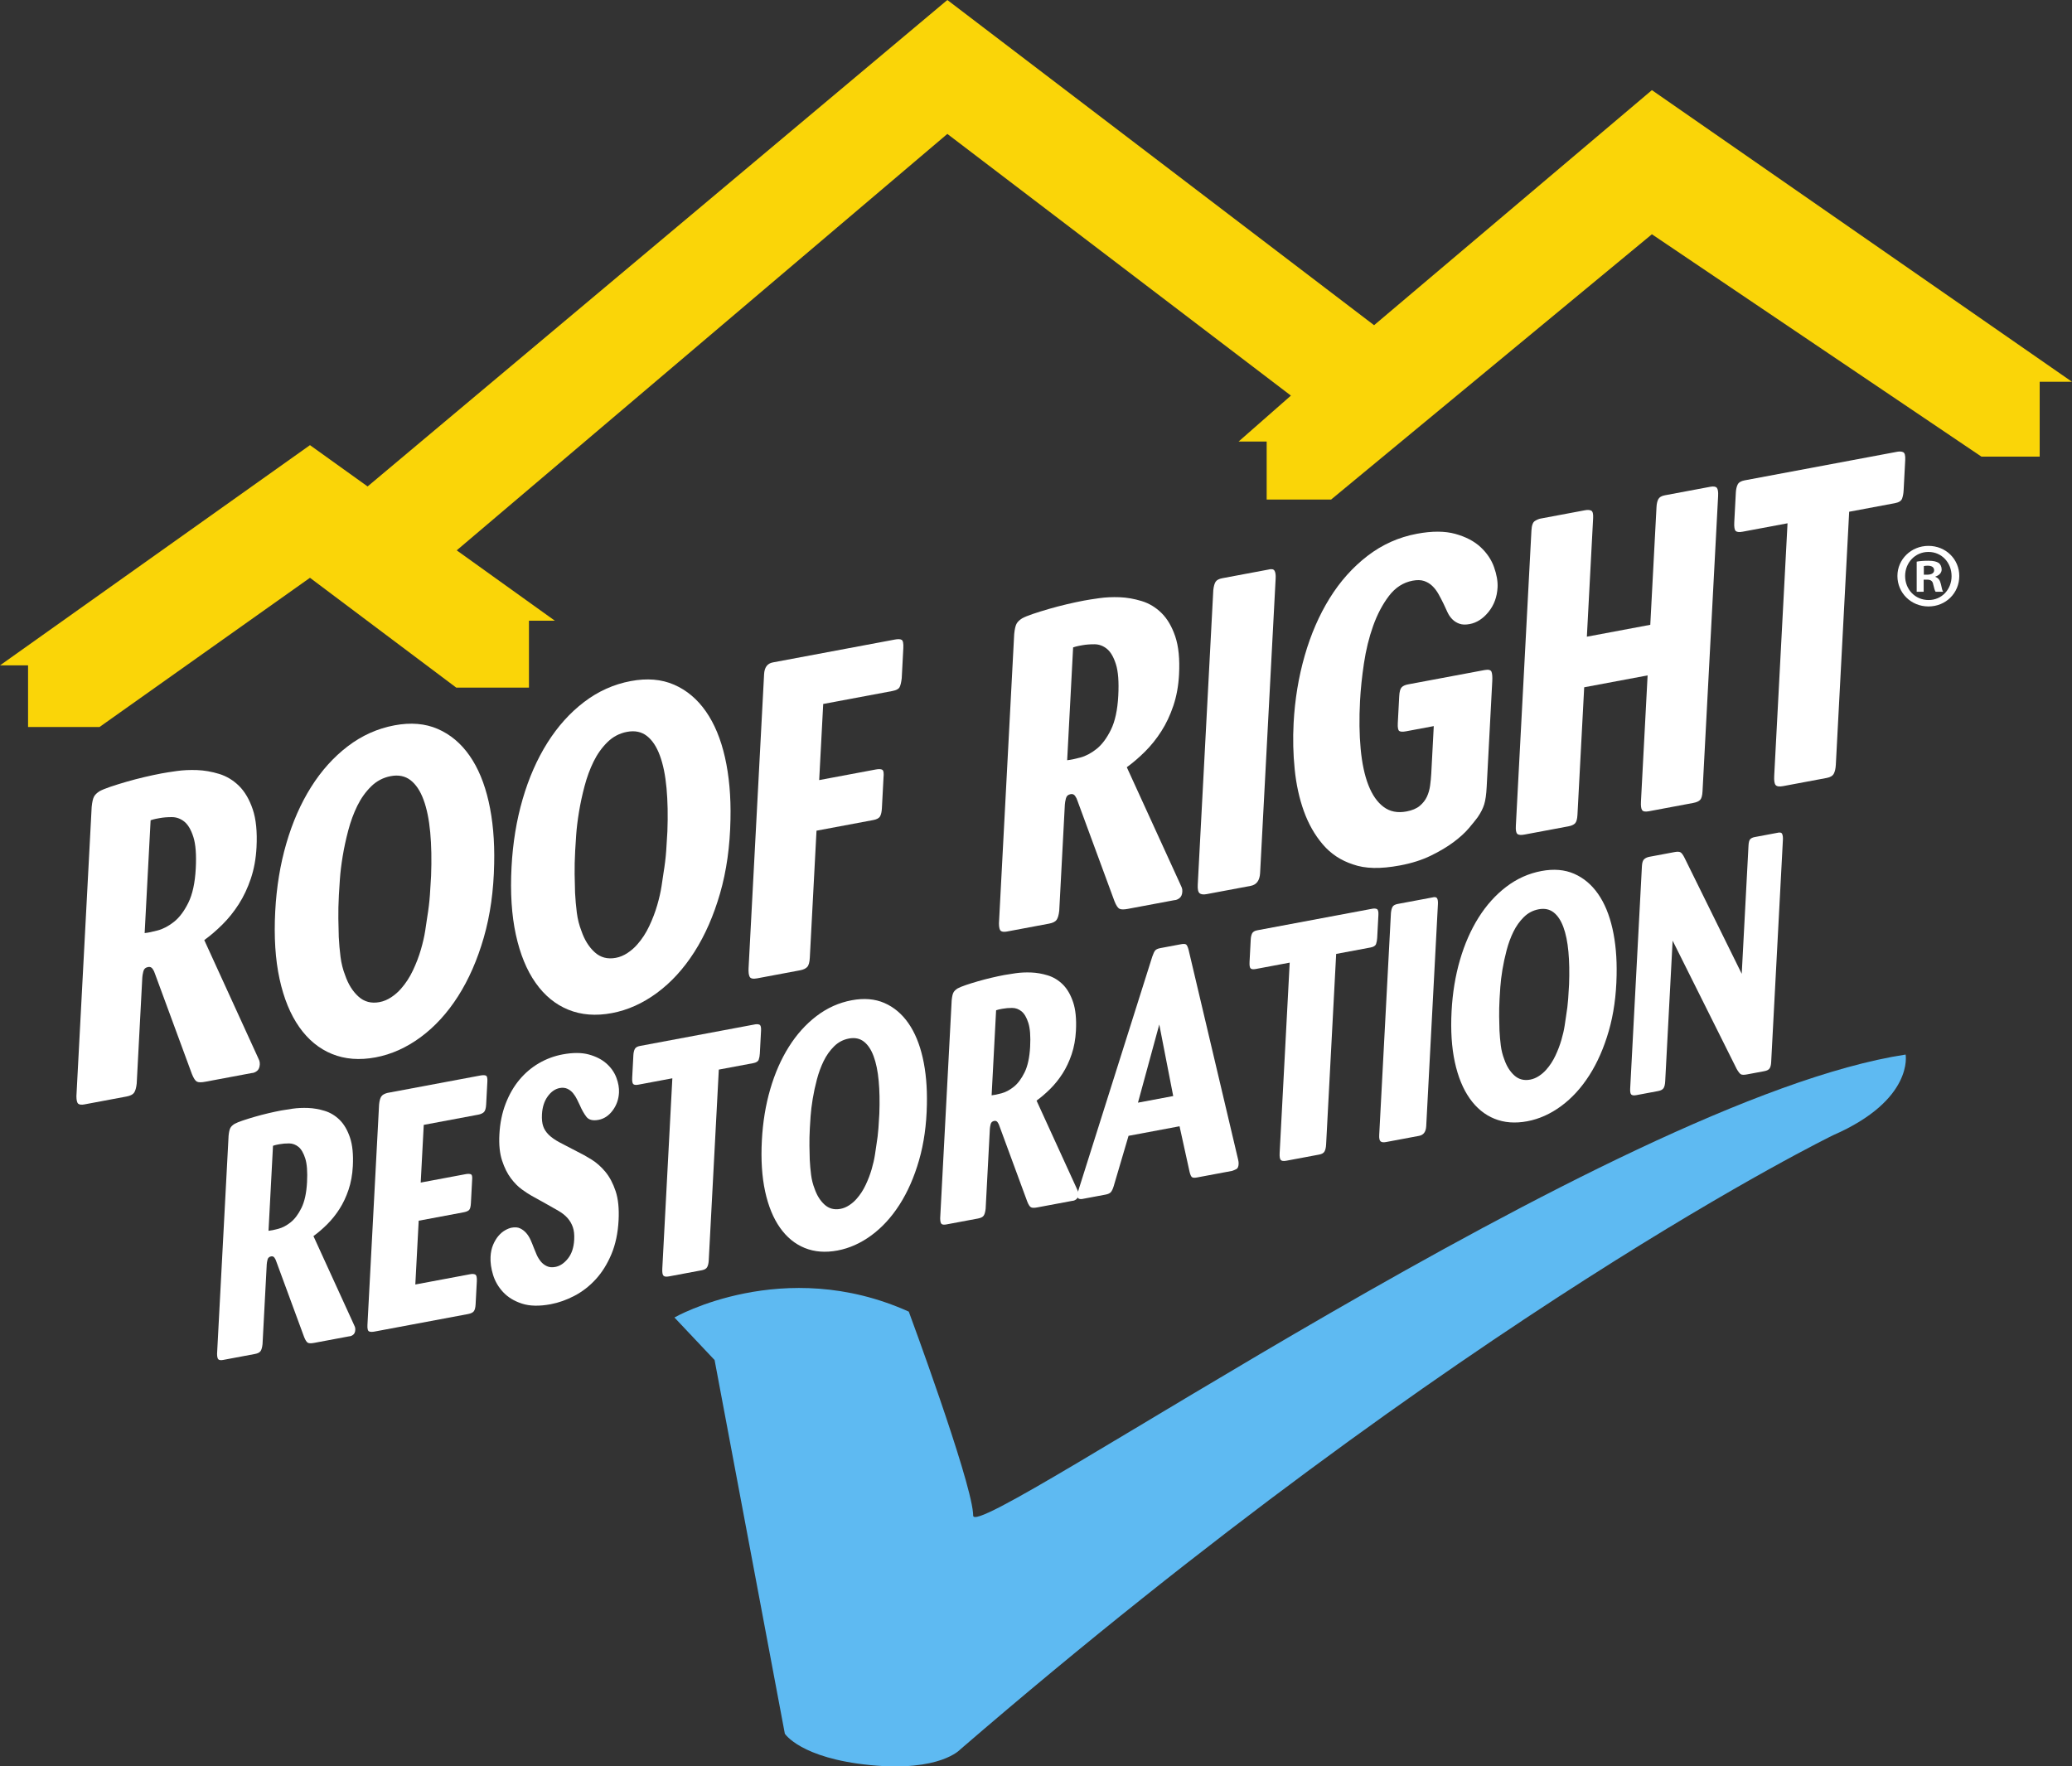
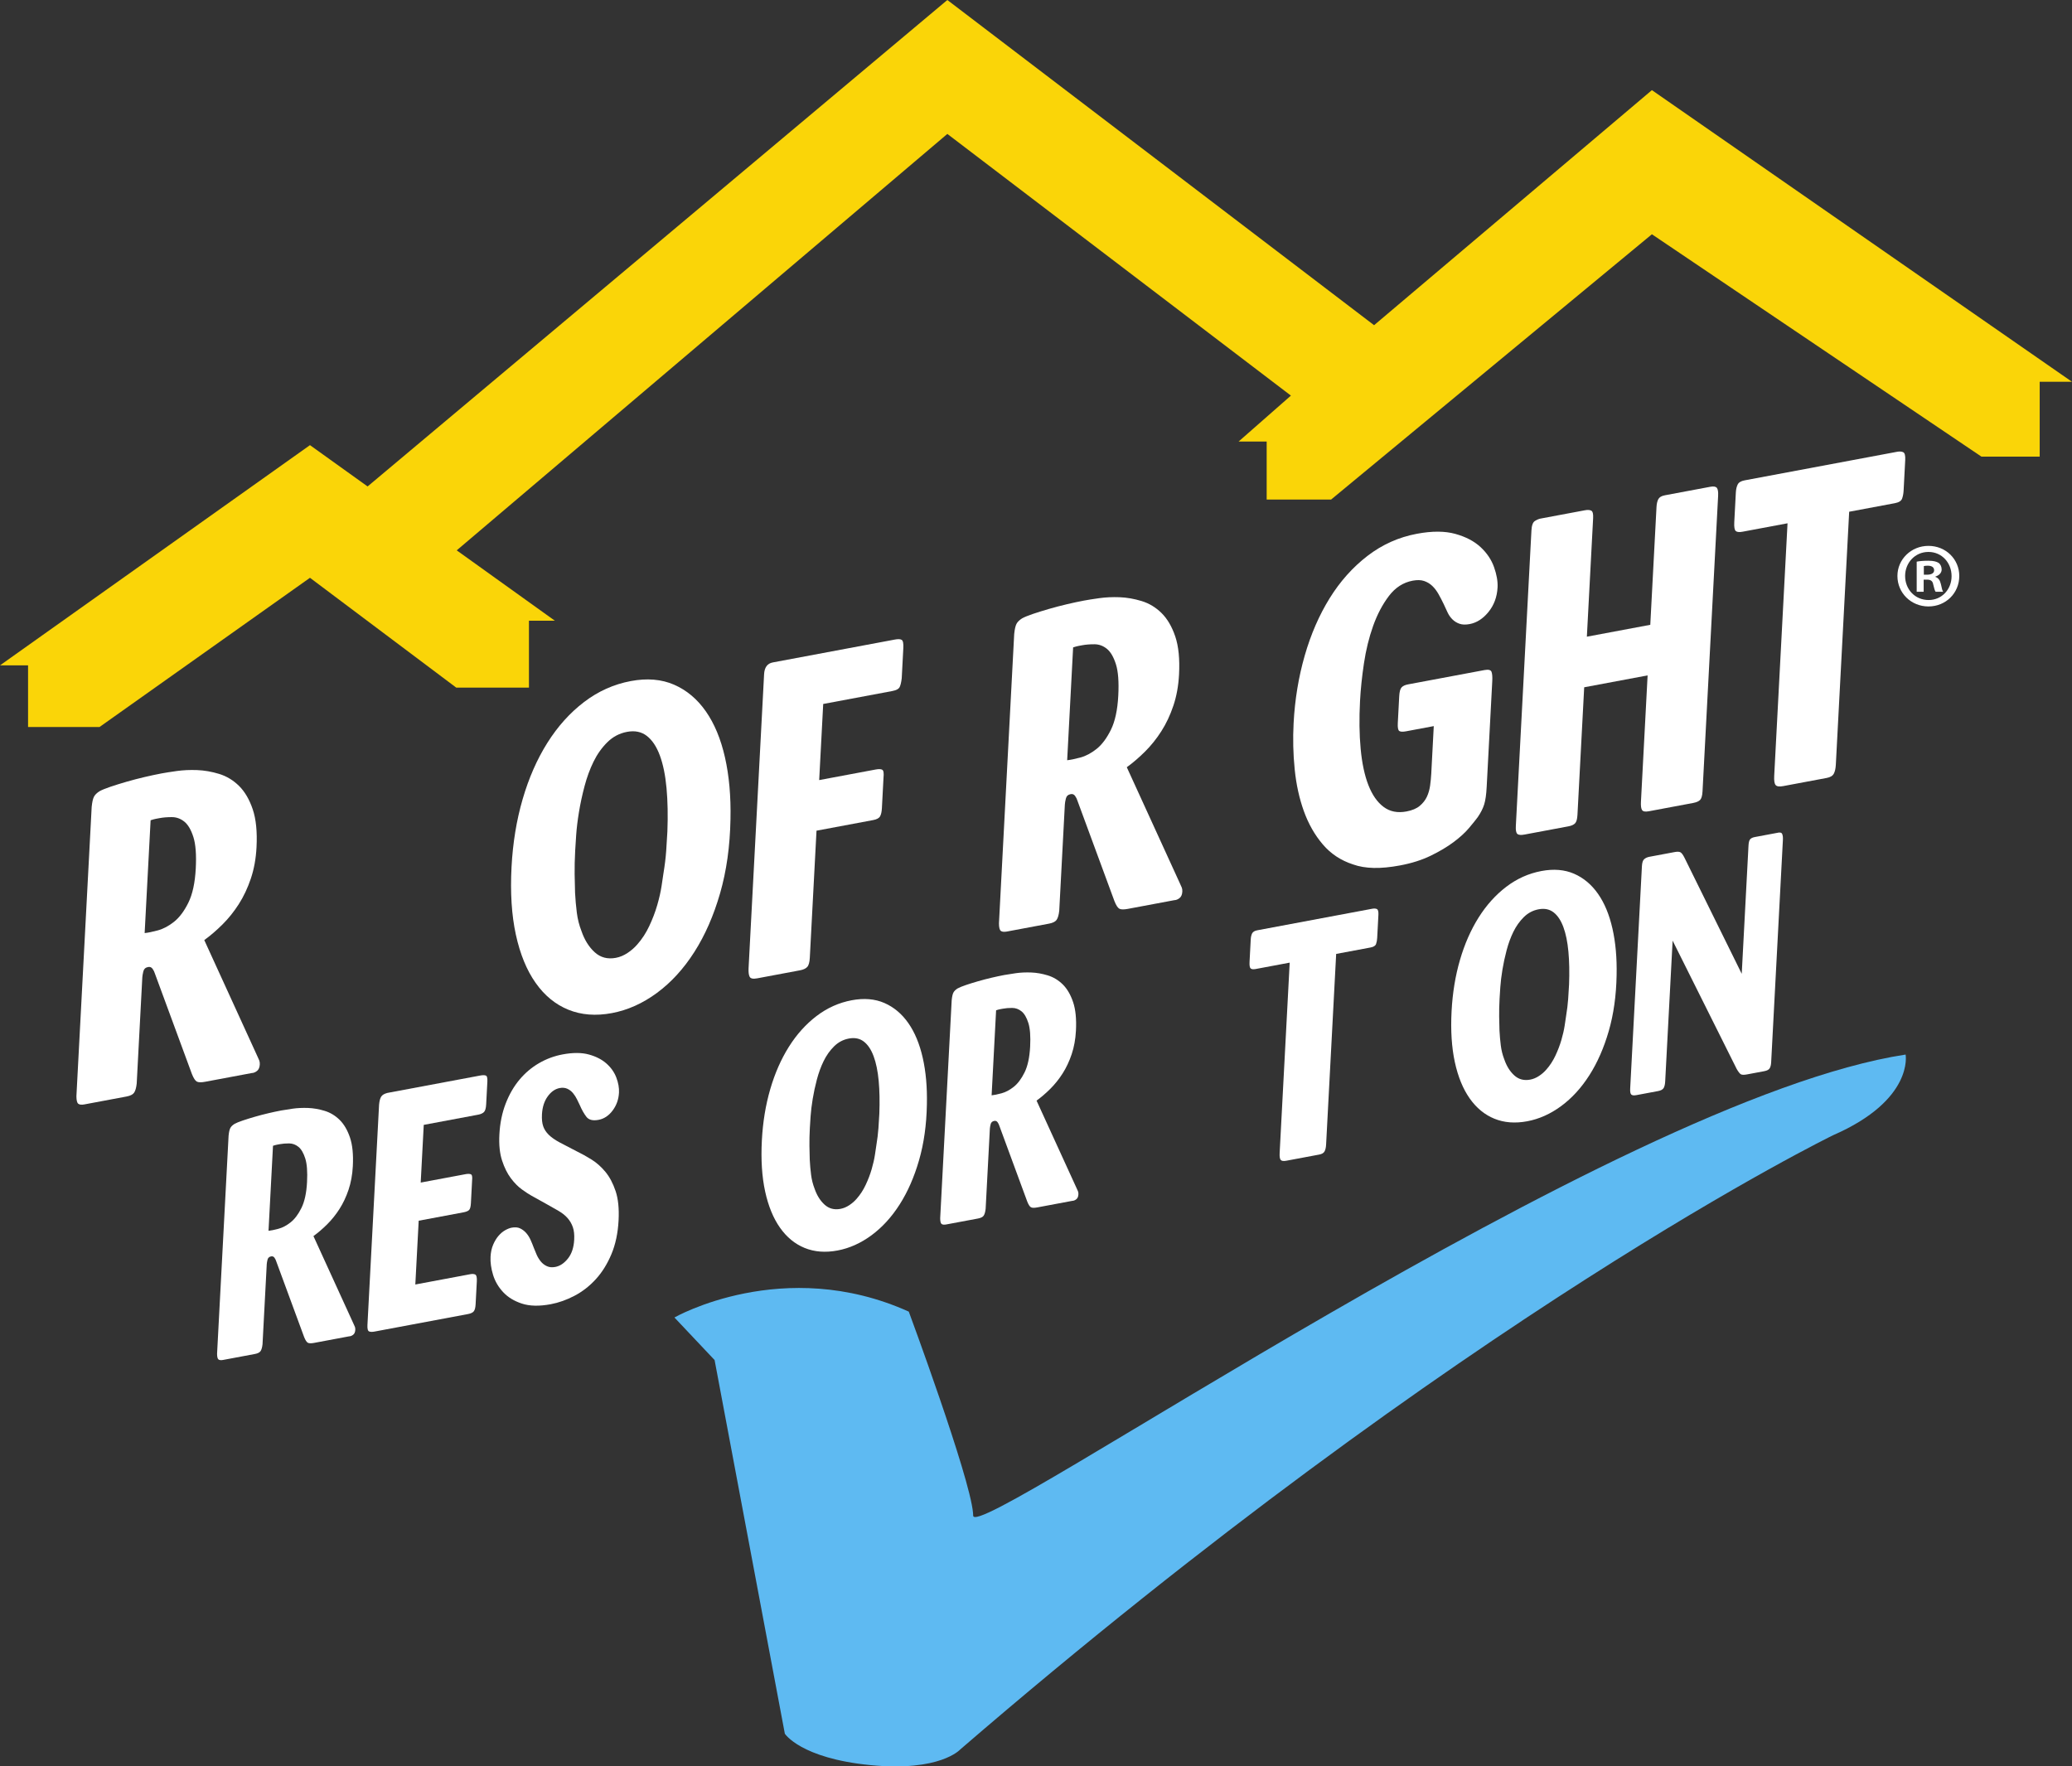
<svg xmlns="http://www.w3.org/2000/svg" version="1.2" baseProfile="tiny" id="Layer_1" x="0px" y="0px" width="406.083px" height="346.224px" viewBox="0 0 406.083 346.224" xml:space="preserve">
  <rect x="0" y="0" width="406.083" height="346.224" fill="#333333" stroke="none" />
  <polygon fill="#FAD508" points="323.75,17.667 269.3,63.74 185.667,0 72.043,95.347 60.75,87.25 0,130.417 5.5,130.417 5.5,142.5   19.5,142.5 60.75,113.25 89.417,134.776 103.667,134.776 103.667,121.667 108.75,121.667 89.509,107.871 185.667,26.25 253,77.542   242.75,86.542 248.25,86.542 248.25,97.917 260.875,97.917 323.75,45.917 388.333,89.5 399.75,89.5 399.75,74.833 406.083,74.833   " />
  <path fill="#5EBAF2" d="M153.818,339.814l-13.767-73.237l-7.873-8.344c0,0,21.363-12.216,45.931-1.148  c0,0,11.939,32.224,12.59,39.43c0.019,0.2,0.027,0.381,0.028,0.541c0.007,5.937,125.71-81.66,182.748-90.358  c0,0,1.661,8.873-14.182,15.796c0,0-72.1,35.03-171.11,120.415c0,0-3.918,4.403-17.609,3.061  C156.883,344.627,153.818,339.814,153.818,339.814z" />
  <g>
    <path fill="#FFFFFF" d="M17.967,158.157c0.095-0.944,0.245-1.61,0.449-1.997c0.202-0.385,0.565-0.742,1.087-1.072   c0.471-0.262,1.186-0.555,2.143-0.88c0.957-0.322,2.005-0.649,3.146-0.979c1.141-0.33,2.313-0.636,3.52-0.92   c1.208-0.284,2.319-0.521,3.339-0.713c0.739-0.138,1.734-0.296,2.98-0.471c1.246-0.176,2.578-0.237,3.998-0.186   c1.417,0.055,2.858,0.306,4.325,0.754c1.465,0.451,2.764,1.236,3.898,2.355c1.131,1.122,2.025,2.647,2.68,4.58   c0.655,1.935,0.901,4.424,0.741,7.464c-0.117,2.225-0.489,4.263-1.114,6.119c-0.625,1.854-1.413,3.522-2.361,5.003   c-0.949,1.482-2.016,2.812-3.2,3.989c-1.186,1.178-2.375,2.197-3.564,3.057l10.354,22.65c0.207,0.425,0.349,0.747,0.43,0.961   c0.081,0.218,0.113,0.472,0.098,0.764c-0.031,0.586-0.215,1.012-0.55,1.276c-0.335,0.267-0.686,0.403-1.053,0.415l-9.096,1.704   c-0.787,0.147-1.336,0.135-1.647-0.038c-0.312-0.173-0.629-0.665-0.954-1.473l-7.276-19.75c-0.077-0.275-0.221-0.567-0.434-0.874   c-0.214-0.308-0.505-0.428-0.875-0.358c-0.511,0.096-0.824,0.387-0.94,0.872c-0.118,0.487-0.184,0.875-0.199,1.167l-1.098,20.798   c-0.09,0.829-0.259,1.425-0.507,1.79s-0.743,0.617-1.483,0.756l-8.263,1.548c-0.555,0.104-0.955,0.063-1.196-0.123   c-0.243-0.186-0.365-0.684-0.368-1.495L17.967,158.157z M28.349,182.887c0.645-0.063,1.502-0.238,2.572-0.525   c1.069-0.287,2.129-0.847,3.182-1.682c1.051-0.834,1.988-2.081,2.81-3.743c0.82-1.658,1.305-3.893,1.453-6.701   c0.142-2.69-0.013-4.746-0.465-6.168c-0.452-1.421-1.04-2.426-1.765-3.015c-0.725-0.587-1.534-0.886-2.427-0.893   c-0.893-0.006-1.711,0.061-2.451,0.199c-0.186,0.035-0.417,0.078-0.694,0.13c-0.278,0.052-0.627,0.147-1.047,0.283L28.349,182.887z   " />
-     <path fill="#FFFFFF" d="M96.851,169.268c-0.096,5.291-0.775,10.125-2.037,14.501c-1.262,4.379-2.942,8.213-5.041,11.502   c-2.098,3.29-4.542,5.963-7.332,8.02c-2.79,2.058-5.736,3.378-8.836,3.959c-3.148,0.59-5.99,0.368-8.524-0.663   c-2.536-1.03-4.677-2.787-6.425-5.27c-1.749-2.48-3.037-5.629-3.867-9.441c-0.83-3.811-1.112-8.233-0.847-13.266   c0.25-4.739,0.977-9.176,2.181-13.312c1.203-4.135,2.818-7.811,4.844-11.029c2.026-3.218,4.422-5.883,7.194-7.997   c2.769-2.111,5.82-3.479,9.154-4.104c3.193-0.599,6.022-0.361,8.485,0.711c2.464,1.075,4.539,2.814,6.221,5.222   c1.684,2.407,2.934,5.417,3.752,9.028C96.59,160.746,96.951,164.79,96.851,169.268z M84.487,171.672   c0.121-3.15,0.065-5.992-0.168-8.526c-0.233-2.534-0.671-4.668-1.313-6.401c-0.642-1.733-1.491-3.007-2.547-3.825   c-1.057-0.814-2.35-1.081-3.877-0.794c-1.481,0.278-2.766,0.954-3.854,2.026c-1.088,1.072-1.992,2.344-2.71,3.81   c-0.72,1.468-1.308,3.069-1.766,4.805c-0.459,1.738-0.823,3.428-1.093,5.071c-0.271,1.645-0.452,3.141-0.545,4.49   c-0.095,1.351-0.16,2.376-0.197,3.079c-0.089,1.697-0.126,3.238-0.106,4.625c0.019,1.387,0.046,2.598,0.083,3.634   c0.067,1.321,0.182,2.616,0.344,3.888c0.162,1.273,0.465,2.476,0.91,3.61c0.596,1.743,1.461,3.129,2.599,4.161   c1.137,1.033,2.516,1.397,4.136,1.093c0.787-0.147,1.547-0.463,2.285-0.949c0.735-0.485,1.372-1.04,1.909-1.661   c0.925-1.042,1.71-2.245,2.356-3.612c0.645-1.367,1.163-2.723,1.555-4.072c0.391-1.347,0.675-2.588,0.85-3.722   c0.173-1.131,0.297-1.967,0.373-2.502c0.267-1.615,0.45-3.11,0.545-4.491C84.352,174.031,84.428,172.784,84.487,171.672z" />
    <path fill="#FFFFFF" d="M143.163,160.59c-0.097,5.291-0.775,10.125-2.037,14.501c-1.263,4.378-2.942,8.213-5.042,11.502   c-2.098,3.29-4.542,5.963-7.331,8.021c-2.791,2.058-5.736,3.378-8.837,3.959c-3.148,0.59-5.989,0.368-8.524-0.662   c-2.535-1.03-4.677-2.787-6.424-5.27c-1.749-2.48-3.037-5.629-3.868-9.441c-0.83-3.811-1.112-8.234-0.847-13.266   c0.25-4.739,0.977-9.176,2.182-13.312c1.203-4.135,2.817-7.811,4.844-11.029c2.026-3.217,4.422-5.883,7.193-7.996   c2.769-2.111,5.821-3.479,9.154-4.104c3.193-0.599,6.022-0.361,8.486,0.711c2.463,1.075,4.538,2.814,6.221,5.222   c1.683,2.407,2.934,5.417,3.752,9.028C142.9,152.067,143.262,156.112,143.163,160.59z M130.798,162.994   c0.121-3.151,0.064-5.993-0.169-8.526c-0.232-2.534-0.67-4.668-1.312-6.402c-0.643-1.733-1.492-3.007-2.548-3.825   c-1.057-0.814-2.349-1.081-3.876-0.794c-1.482,0.278-2.766,0.954-3.854,2.027c-1.087,1.072-1.991,2.344-2.71,3.81   c-0.72,1.468-1.308,3.069-1.765,4.805c-0.46,1.738-0.824,3.428-1.093,5.071c-0.271,1.646-0.452,3.141-0.546,4.49   c-0.094,1.351-0.159,2.377-0.196,3.079c-0.089,1.697-0.126,3.237-0.107,4.624c0.02,1.387,0.046,2.598,0.083,3.635   c0.068,1.32,0.183,2.616,0.344,3.888c0.162,1.273,0.466,2.476,0.911,3.61c0.595,1.743,1.46,3.13,2.599,4.161   c1.136,1.033,2.515,1.396,4.135,1.093c0.787-0.147,1.548-0.463,2.285-0.949c0.735-0.485,1.372-1.039,1.909-1.661   c0.926-1.042,1.711-2.245,2.356-3.612c0.645-1.367,1.163-2.723,1.555-4.072c0.391-1.347,0.676-2.588,0.85-3.721   c0.173-1.132,0.298-1.967,0.373-2.502c0.268-1.615,0.45-3.111,0.546-4.491C130.663,165.353,130.74,164.106,130.798,162.994z" />
    <path fill="#FFFFFF" d="M160.025,162.818l-1.315,24.923c-0.046,0.878-0.216,1.474-0.507,1.79c-0.292,0.315-0.761,0.534-1.41,0.655   l-8.401,1.574c-0.787,0.147-1.274,0.051-1.463-0.291c-0.188-0.341-0.26-0.921-0.217-1.741l3.038-57.569   c0.071-1.345,0.638-2.118,1.703-2.318l23.955-4.489c0.601-0.113,1.036-0.091,1.302,0.061c0.267,0.154,0.376,0.698,0.327,1.633   l-0.31,5.881c-0.088,0.77-0.221,1.344-0.401,1.726c-0.181,0.381-0.664,0.646-1.45,0.793l-13.54,2.537l-0.787,14.919l11.039-2.068   c0.648-0.122,1.094-0.103,1.338,0.053c0.242,0.159,0.319,0.679,0.227,1.565l-0.315,5.967c-0.037,0.702-0.158,1.233-0.359,1.588   c-0.202,0.358-0.649,0.601-1.344,0.73L160.025,162.818z" />
    <path fill="#FFFFFF" d="M198.768,124.277c0.096-0.944,0.246-1.61,0.449-1.997c0.203-0.385,0.566-0.742,1.088-1.072   c0.471-0.263,1.186-0.555,2.144-0.88c0.956-0.322,2.004-0.649,3.146-0.979c1.141-0.33,2.313-0.637,3.52-0.921   s2.318-0.521,3.338-0.712c0.74-0.139,1.734-0.296,2.98-0.471c1.246-0.176,2.578-0.237,3.998-0.186   c1.416,0.055,2.858,0.306,4.324,0.754c1.467,0.451,2.765,1.236,3.898,2.355c1.131,1.122,2.025,2.647,2.68,4.58   c0.654,1.936,0.901,4.424,0.741,7.464c-0.117,2.225-0.489,4.263-1.114,6.118c-0.624,1.854-1.412,3.522-2.361,5.003   c-0.947,1.482-2.016,2.812-3.199,3.99c-1.186,1.177-2.375,2.197-3.564,3.056l10.354,22.65c0.207,0.425,0.35,0.747,0.43,0.961   c0.081,0.218,0.113,0.472,0.099,0.764c-0.031,0.586-0.215,1.012-0.549,1.275c-0.336,0.267-0.686,0.403-1.054,0.415l-9.096,1.705   c-0.787,0.147-1.336,0.134-1.647-0.039c-0.312-0.172-0.63-0.664-0.953-1.473l-7.277-19.751c-0.077-0.274-0.222-0.566-0.435-0.874   s-0.505-0.427-0.874-0.358c-0.511,0.096-0.823,0.386-0.94,0.872c-0.117,0.487-0.184,0.875-0.199,1.167l-1.098,20.798   c-0.09,0.829-0.258,1.425-0.507,1.79s-0.743,0.617-1.483,0.755l-8.263,1.548c-0.555,0.104-0.954,0.063-1.196-0.123   c-0.242-0.186-0.365-0.684-0.367-1.496L198.768,124.277z M209.15,149.007c0.645-0.063,1.502-0.238,2.571-0.525   s2.13-0.847,3.183-1.682c1.051-0.834,1.988-2.081,2.81-3.743c0.82-1.658,1.305-3.893,1.452-6.701   c0.143-2.69-0.013-4.746-0.464-6.169c-0.453-1.42-1.04-2.426-1.767-3.015c-0.725-0.587-1.533-0.886-2.427-0.893   c-0.894-0.005-1.712,0.061-2.45,0.199c-0.186,0.035-0.418,0.078-0.695,0.13s-0.627,0.147-1.047,0.283L209.15,149.007z" />
-     <path fill="#FFFFFF" d="M246.963,171.116c-0.078,1.464-0.695,2.303-1.852,2.52l-8.61,1.614c-0.648,0.122-1.115,0.065-1.399-0.172   c-0.287-0.235-0.405-0.793-0.359-1.671l3.047-57.745c0.086-0.767,0.242-1.318,0.466-1.65c0.224-0.331,0.659-0.559,1.308-0.68   l8.955-1.678c0.652-0.179,1.073-0.114,1.263,0.198c0.19,0.312,0.267,0.818,0.229,1.521L246.963,171.116z" />
    <path fill="#FFFFFF" d="M280.998,142.321l-5.415,1.015c-0.648,0.121-1.095,0.105-1.339-0.053c-0.242-0.156-0.341-0.674-0.295-1.552   l0.277-5.265c0.047-0.878,0.203-1.458,0.47-1.74c0.267-0.281,0.679-0.474,1.233-0.578l14.998-2.811   c0.787-0.147,1.25-0.031,1.391,0.348c0.141,0.379,0.188,0.978,0.146,1.797l-1.098,20.798c-0.077,1.464-0.239,2.596-0.487,3.395   c-0.248,0.799-0.671,1.633-1.267,2.496c-0.396,0.54-0.972,1.254-1.729,2.149c-0.758,0.896-1.756,1.806-2.996,2.734   c-1.241,0.928-2.732,1.815-4.472,2.663c-1.741,0.848-3.745,1.484-6.013,1.909c-1.943,0.364-3.672,0.527-5.182,0.493   c-1.512-0.037-2.852-0.263-4.021-0.681c-2.39-0.77-4.371-2.077-5.946-3.925c-1.576-1.847-2.813-4.021-3.712-6.517   c-0.899-2.496-1.501-5.237-1.8-8.221c-0.303-2.985-0.371-5.999-0.211-9.041c0.244-4.622,0.969-9.031,2.176-13.226   c1.205-4.192,2.836-7.944,4.891-11.255c2.054-3.31,4.525-6.075,7.416-8.298c2.889-2.221,6.115-3.665,9.681-4.333   c2.962-0.555,5.471-0.547,7.526,0.022c2.055,0.57,3.705,1.434,4.951,2.591c1.245,1.157,2.126,2.469,2.645,3.937   c0.518,1.466,0.747,2.786,0.686,3.955c-0.099,1.874-0.689,3.475-1.767,4.806c-1.078,1.332-2.312,2.127-3.7,2.388   c-0.787,0.147-1.45,0.128-1.99-0.061c-0.54-0.188-1.006-0.477-1.398-0.868c-0.392-0.39-0.711-0.851-0.958-1.384   c-0.247-0.532-0.494-1.066-0.74-1.6c-0.331-0.69-0.675-1.351-1.03-1.979c-0.357-0.628-0.764-1.16-1.222-1.596   c-0.458-0.435-0.991-0.755-1.599-0.96c-0.608-0.204-1.354-0.223-2.231-0.059c-1.853,0.347-3.406,1.348-4.661,3.001   c-1.257,1.655-2.288,3.615-3.096,5.88c-0.807,2.266-1.406,4.711-1.797,7.332c-0.391,2.622-0.645,5.073-0.766,7.354   c-0.182,3.453-0.141,6.587,0.123,9.406c0.264,2.817,0.769,5.186,1.516,7.101c0.746,1.917,1.736,3.339,2.973,4.265   c1.232,0.929,2.729,1.227,4.488,0.897c1.111-0.208,1.979-0.573,2.603-1.096c0.622-0.522,1.091-1.117,1.4-1.783   c0.311-0.667,0.521-1.401,0.632-2.203c0.11-0.803,0.186-1.585,0.226-2.346L280.998,142.321z" />
    <path fill="#FFFFFF" d="M322.908,132.382l-12.428,2.329l-1.32,25.012c-0.043,0.82-0.199,1.371-0.465,1.651   c-0.268,0.281-0.702,0.479-1.303,0.591l-8.61,1.613c-0.694,0.13-1.162,0.087-1.403-0.127c-0.24-0.216-0.338-0.732-0.295-1.553   l3.057-57.921c0.052-0.993,0.279-1.616,0.682-1.865c0.403-0.25,0.766-0.405,1.092-0.466l8.678-1.626   c0.555-0.104,0.978-0.081,1.269,0.067c0.29,0.15,0.413,0.633,0.37,1.452l-1.227,23.256l12.428-2.329l1.219-23.081   c0.033-0.643,0.152-1.158,0.355-1.543c0.203-0.386,0.629-0.64,1.277-0.761l8.889-1.666c0.646-0.122,1.078-0.056,1.295,0.192   c0.216,0.25,0.303,0.785,0.26,1.602l-3.057,57.921c-0.043,0.82-0.199,1.37-0.465,1.651c-0.268,0.281-0.725,0.483-1.372,0.604   l-8.679,1.626c-0.695,0.13-1.139,0.054-1.329-0.229c-0.192-0.282-0.266-0.833-0.222-1.653L322.908,132.382z" />
    <path fill="#FFFFFF" d="M362.412,100.303l-2.615,49.583c-0.041,0.762-0.176,1.352-0.403,1.771c-0.229,0.42-0.689,0.694-1.385,0.824   l-8.539,1.6c-0.741,0.139-1.231,0.071-1.469-0.203c-0.237-0.273-0.331-0.878-0.281-1.816l2.611-49.495l-8.818,1.652   c-0.648,0.122-1.093,0.074-1.333-0.141c-0.24-0.216-0.337-0.791-0.287-1.727l0.306-5.793c0.034-0.643,0.152-1.171,0.359-1.587   c0.204-0.414,0.655-0.688,1.349-0.818l29.926-5.607c0.463-0.087,0.851-0.057,1.164,0.086c0.313,0.146,0.445,0.655,0.399,1.533   l-0.314,5.968c-0.031,0.585-0.126,1.11-0.289,1.574c-0.161,0.465-0.637,0.771-1.423,0.918L362.412,100.303z" />
  </g>
  <g>
    <path fill="#FFFFFF" d="M44.8,222.605c0.072-0.712,0.185-1.214,0.339-1.504c0.153-0.291,0.425-0.56,0.82-0.809   c0.354-0.198,0.893-0.419,1.614-0.663s1.511-0.489,2.371-0.738c0.859-0.249,1.744-0.479,2.653-0.694   c0.909-0.213,1.748-0.393,2.515-0.537c0.558-0.104,1.307-0.222,2.248-0.355c0.939-0.131,1.943-0.178,3.012-0.139   c1.068,0.041,2.156,0.229,3.261,0.568c1.104,0.339,2.083,0.931,2.938,1.774c0.854,0.845,1.527,1.996,2.021,3.454   c0.493,1.457,0.679,3.333,0.558,5.625c-0.088,1.676-0.369,3.213-0.839,4.611c-0.472,1.397-1.064,2.655-1.78,3.771   s-1.52,2.119-2.413,3.007c-0.894,0.888-1.789,1.655-2.687,2.304l7.804,17.071c0.155,0.321,0.263,0.563,0.325,0.725   c0.06,0.165,0.085,0.356,0.073,0.576c-0.023,0.441-0.162,0.763-0.414,0.962c-0.253,0.201-0.517,0.305-0.793,0.313l-6.855,1.285   c-0.595,0.111-1.008,0.102-1.243-0.029c-0.235-0.13-0.475-0.501-0.719-1.109l-5.484-14.887c-0.059-0.208-0.168-0.428-0.327-0.659   c-0.162-0.233-0.381-0.322-0.66-0.271c-0.385,0.072-0.621,0.291-0.708,0.657c-0.089,0.366-0.138,0.659-0.15,0.879l-0.827,15.677   c-0.069,0.625-0.196,1.075-0.382,1.349c-0.189,0.276-0.56,0.466-1.118,0.57l-6.228,1.167c-0.42,0.078-0.72,0.048-0.903-0.093   c-0.182-0.14-0.274-0.516-0.277-1.127L44.8,222.605z M52.626,241.245c0.485-0.047,1.131-0.18,1.937-0.396   c0.806-0.216,1.606-0.638,2.399-1.268c0.793-0.629,1.499-1.568,2.118-2.819c0.618-1.251,0.983-2.936,1.095-5.052   c0.107-2.029-0.011-3.578-0.35-4.65c-0.341-1.07-0.786-1.828-1.332-2.271c-0.546-0.443-1.157-0.668-1.831-0.674   c-0.673-0.003-1.29,0.047-1.847,0.151c-0.14,0.026-0.313,0.059-0.522,0.098c-0.21,0.039-0.473,0.111-0.789,0.214L52.626,241.245z" />
    <path fill="#FFFFFF" d="M82.058,239.267l-0.66,12.501l10.78-2.02c0.419-0.079,0.745-0.051,0.981,0.079   c0.233,0.13,0.332,0.571,0.292,1.32l-0.237,4.497c-0.035,0.662-0.154,1.121-0.358,1.377c-0.203,0.258-0.584,0.438-1.142,0.542   l-18.316,3.432c-0.454,0.086-0.808,0.076-1.061-0.03c-0.253-0.105-0.36-0.532-0.321-1.282l2.279-43.193   c0.071-0.711,0.211-1.23,0.418-1.552c0.207-0.323,0.608-0.562,1.204-0.718l18.212-3.413c0.453-0.084,0.808-0.085,1.062-0.002   c0.255,0.083,0.363,0.478,0.326,1.183l-0.237,4.498c-0.04,0.751-0.188,1.247-0.44,1.492c-0.256,0.244-0.627,0.412-1.115,0.503   l-10.676,2l-0.597,11.31l8.844-1.657c0.384-0.071,0.702-0.065,0.958,0.018c0.255,0.084,0.345,0.482,0.273,1.193l-0.237,4.498   c-0.037,0.706-0.165,1.155-0.382,1.349c-0.217,0.195-0.571,0.337-1.058,0.428L82.058,239.267z" />
    <path fill="#FFFFFF" d="M104.132,234.345c-0.471-0.262-1.08-0.659-1.828-1.197c-0.75-0.535-1.471-1.264-2.165-2.181   c-0.695-0.918-1.273-2.075-1.734-3.474c-0.463-1.398-0.639-3.111-0.532-5.14c0.116-2.205,0.525-4.213,1.225-6.026   c0.7-1.811,1.604-3.378,2.708-4.699c1.107-1.32,2.382-2.399,3.825-3.237c1.442-0.837,2.984-1.411,4.625-1.718   c2.022-0.379,3.742-0.374,5.155,0.016c1.413,0.391,2.564,0.983,3.455,1.776c0.891,0.794,1.534,1.71,1.928,2.75   c0.394,1.039,0.567,2.022,0.519,2.948c-0.07,1.322-0.486,2.493-1.248,3.509c-0.762,1.016-1.684,1.625-2.765,1.828   c-1.117,0.209-1.91,0.008-2.378-0.604c-0.469-0.609-0.903-1.379-1.302-2.309c-0.156-0.32-0.335-0.69-0.537-1.111   c-0.203-0.42-0.458-0.82-0.766-1.198c-0.309-0.379-0.682-0.669-1.12-0.871c-0.439-0.201-0.937-0.25-1.495-0.146   c-0.908,0.17-1.696,0.721-2.368,1.655c-0.672,0.934-1.044,2.105-1.118,3.517c-0.049,0.927,0.03,1.697,0.24,2.313   c0.209,0.616,0.577,1.181,1.103,1.692c0.525,0.513,1.241,1.011,2.148,1.497c0.908,0.484,2.017,1.063,3.329,1.734   c0.909,0.44,1.865,0.971,2.87,1.59c1.003,0.621,1.919,1.432,2.747,2.433c0.827,1.003,1.495,2.264,2.002,3.783   c0.506,1.521,0.7,3.429,0.579,5.721c-0.132,2.514-0.604,4.73-1.412,6.649c-0.811,1.921-1.83,3.553-3.057,4.896   c-1.229,1.343-2.615,2.422-4.16,3.234c-1.547,0.814-3.104,1.367-4.675,1.662c-2.232,0.418-4.113,0.378-5.641-0.122   c-1.528-0.499-2.757-1.251-3.689-2.256c-0.932-1.004-1.59-2.135-1.972-3.396c-0.383-1.261-0.545-2.441-0.487-3.544   c0.046-0.882,0.219-1.667,0.513-2.356c0.296-0.688,0.646-1.267,1.05-1.736c0.405-0.468,0.839-0.832,1.302-1.094   c0.462-0.26,0.885-0.429,1.269-0.5c0.663-0.125,1.221-0.075,1.677,0.144c0.456,0.222,0.853,0.528,1.196,0.923   c0.341,0.395,0.628,0.854,0.859,1.377c0.231,0.525,0.438,1.032,0.619,1.522c0.152,0.407,0.335,0.854,0.551,1.337   c0.216,0.484,0.487,0.924,0.811,1.322c0.324,0.397,0.723,0.705,1.196,0.922c0.471,0.218,1.021,0.267,1.65,0.148   c0.906-0.17,1.73-0.717,2.47-1.642c0.739-0.925,1.149-2.157,1.23-3.702c0.051-0.969-0.034-1.781-0.26-2.438   c-0.225-0.656-0.564-1.247-1.021-1.773c-0.457-0.526-1.053-1.004-1.789-1.434c-0.737-0.429-1.577-0.905-2.515-1.428   L104.132,234.345z" />
-     <path fill="#FFFFFF" d="M140.877,209.646l-1.972,37.371c-0.03,0.574-0.132,1.02-0.304,1.334c-0.171,0.317-0.519,0.523-1.043,0.622   l-6.437,1.206c-0.559,0.104-0.928,0.054-1.106-0.153c-0.18-0.205-0.25-0.662-0.213-1.368l1.969-37.306l-6.646,1.246   c-0.49,0.092-0.825,0.056-1.006-0.106c-0.182-0.163-0.253-0.597-0.216-1.303l0.23-4.365c0.025-0.484,0.115-0.884,0.27-1.196   c0.154-0.313,0.494-0.519,1.018-0.617l22.555-4.227c0.349-0.065,0.641-0.043,0.878,0.065c0.234,0.109,0.335,0.494,0.3,1.155   l-0.237,4.498c-0.023,0.441-0.095,0.836-0.217,1.187c-0.122,0.351-0.48,0.582-1.073,0.693L140.877,209.646z" />
    <path fill="#FFFFFF" d="M181.657,216.478c-0.072,3.986-0.583,7.63-1.535,10.93c-0.952,3.3-2.218,6.189-3.799,8.669   c-1.582,2.479-3.424,4.495-5.527,6.046c-2.103,1.55-4.323,2.545-6.661,2.983c-2.372,0.444-4.515,0.278-6.424-0.498   c-1.911-0.778-3.526-2.101-4.843-3.973c-1.319-1.869-2.289-4.243-2.915-7.115c-0.625-2.874-0.838-6.206-0.638-10   c0.188-3.572,0.735-6.916,1.643-10.033c0.906-3.116,2.125-5.889,3.652-8.314c1.527-2.425,3.334-4.434,5.421-6.026   c2.087-1.591,4.387-2.623,6.899-3.093c2.407-0.451,4.539-0.271,6.397,0.537c1.856,0.81,3.419,2.122,4.689,3.936   c1.269,1.815,2.21,4.083,2.827,6.804C181.46,210.053,181.732,213.102,181.657,216.478z M172.338,218.289   c0.091-2.375,0.049-4.518-0.126-6.427c-0.177-1.909-0.507-3.518-0.99-4.825c-0.484-1.306-1.124-2.267-1.921-2.882   c-0.796-0.614-1.77-0.815-2.922-0.599c-1.116,0.209-2.084,0.719-2.904,1.527c-0.82,0.808-1.5,1.767-2.043,2.871   c-0.542,1.107-0.985,2.314-1.331,3.623s-0.62,2.583-0.823,3.822c-0.203,1.24-0.341,2.367-0.412,3.385   c-0.071,1.018-0.119,1.79-0.147,2.319c-0.067,1.279-0.096,2.442-0.08,3.486c0.013,1.046,0.033,1.959,0.062,2.739   c0.051,0.995,0.138,1.971,0.26,2.931c0.122,0.96,0.35,1.867,0.685,2.721c0.448,1.314,1.102,2.358,1.96,3.137   c0.855,0.778,1.895,1.053,3.117,0.824c0.592-0.111,1.166-0.35,1.721-0.717c0.555-0.365,1.033-0.782,1.439-1.251   c0.697-0.785,1.29-1.692,1.776-2.724c0.485-1.029,0.876-2.052,1.172-3.068c0.295-1.015,0.509-1.951,0.64-2.805   c0.131-0.854,0.224-1.483,0.281-1.887c0.202-1.216,0.338-2.345,0.412-3.385C172.236,220.065,172.294,219.126,172.338,218.289z" />
    <path fill="#FFFFFF" d="M186.518,196.05c0.071-0.712,0.185-1.214,0.338-1.504c0.154-0.291,0.426-0.559,0.82-0.808   c0.354-0.198,0.894-0.419,1.615-0.663c0.721-0.245,1.511-0.489,2.371-0.738c0.859-0.249,1.744-0.479,2.653-0.694   c0.909-0.213,1.747-0.394,2.515-0.537c0.559-0.104,1.308-0.222,2.248-0.355c0.939-0.132,1.943-0.178,3.012-0.139   c1.068,0.041,2.156,0.229,3.262,0.569c1.104,0.339,2.082,0.93,2.938,1.773c0.854,0.845,1.526,1.996,2.02,3.454   s0.68,3.333,0.559,5.625c-0.089,1.676-0.369,3.212-0.84,4.61c-0.472,1.398-1.064,2.656-1.779,3.772   c-0.715,1.117-1.52,2.119-2.412,3.007c-0.895,0.888-1.791,1.656-2.688,2.304l7.805,17.071c0.155,0.322,0.264,0.563,0.325,0.726   c0.06,0.165,0.085,0.356,0.073,0.576c-0.023,0.441-0.162,0.763-0.414,0.961c-0.252,0.201-0.518,0.305-0.794,0.313l-6.854,1.284   c-0.595,0.111-1.008,0.103-1.243-0.029c-0.235-0.129-0.475-0.5-0.719-1.109l-5.483-14.887c-0.06-0.208-0.168-0.427-0.328-0.659   c-0.162-0.233-0.381-0.322-0.66-0.27c-0.385,0.072-0.621,0.291-0.708,0.657c-0.089,0.367-0.139,0.66-0.151,0.879l-0.827,15.677   c-0.068,0.624-0.195,1.075-0.381,1.349c-0.189,0.276-0.56,0.466-1.118,0.57L185.443,240c-0.42,0.078-0.72,0.048-0.903-0.093   s-0.275-0.516-0.277-1.127L186.518,196.05z M194.343,214.689c0.485-0.046,1.132-0.179,1.938-0.396   c0.806-0.216,1.605-0.638,2.398-1.268c0.793-0.629,1.498-1.568,2.119-2.82c0.617-1.251,0.982-2.935,1.095-5.051   c0.106-2.029-0.011-3.579-0.351-4.651c-0.342-1.07-0.785-1.828-1.332-2.271c-0.545-0.443-1.156-0.668-1.83-0.673   c-0.672-0.003-1.289,0.046-1.847,0.151c-0.14,0.026-0.313,0.059-0.523,0.098c-0.209,0.039-0.472,0.111-0.788,0.213L194.343,214.689   z" />
-     <path fill="#FFFFFF" d="M231.175,220.755l-9.996,1.873l-2.902,9.845c-0.169,0.554-0.354,0.949-0.555,1.184   c-0.203,0.234-0.549,0.397-1.036,0.489l-4.554,0.854c-0.279,0.052-0.521,0.031-0.722-0.062c-0.203-0.094-0.293-0.338-0.271-0.735   c0.009-0.177,0.115-0.589,0.324-1.239l14.367-45.459c0.205-0.605,0.398-1.012,0.583-1.222c0.183-0.208,0.519-0.359,1.007-0.451   l4.084-0.765c0.488-0.092,0.814-0.064,0.979,0.078c0.165,0.145,0.319,0.487,0.464,1.026l9.699,41.08   c0.086,0.334,0.122,0.633,0.107,0.896c-0.027,0.53-0.176,0.862-0.441,1s-0.54,0.255-0.82,0.351l-6.908,1.294   c-0.454,0.085-0.773,0.07-0.957-0.05c-0.184-0.118-0.346-0.47-0.488-1.054L231.175,220.755z M229.933,214.831l-2.731-14.026   l-4.177,15.321L229.933,214.831z" />
    <path fill="#FFFFFF" d="M261.87,186.973l-1.972,37.371c-0.031,0.574-0.133,1.021-0.305,1.335c-0.172,0.317-0.519,0.523-1.043,0.621   l-6.437,1.207c-0.559,0.104-0.928,0.054-1.106-0.154c-0.178-0.205-0.25-0.661-0.213-1.367l1.969-37.306l-6.646,1.246   c-0.489,0.092-0.824,0.056-1.006-0.106c-0.183-0.163-0.253-0.597-0.216-1.303l0.23-4.365c0.025-0.484,0.115-0.884,0.27-1.196   c0.154-0.313,0.494-0.519,1.019-0.617l22.556-4.227c0.348-0.065,0.641-0.044,0.877,0.064c0.234,0.11,0.336,0.494,0.301,1.155   l-0.237,4.498c-0.022,0.441-0.095,0.837-0.218,1.187c-0.121,0.351-0.479,0.582-1.072,0.693L261.87,186.973z" />
-     <path fill="#FFFFFF" d="M279.519,220.733c-0.058,1.104-0.522,1.735-1.395,1.899l-6.489,1.216c-0.489,0.092-0.842,0.049-1.057-0.13   c-0.215-0.177-0.305-0.598-0.27-1.26l2.297-43.523c0.064-0.579,0.182-0.993,0.35-1.244c0.169-0.25,0.498-0.421,0.986-0.513   l6.751-1.265c0.49-0.136,0.808-0.086,0.95,0.149c0.145,0.235,0.2,0.617,0.172,1.146L279.519,220.733z" />
    <path fill="#FFFFFF" d="M316.833,191.147c-0.073,3.986-0.583,7.63-1.534,10.929c-0.952,3.3-2.219,6.19-3.801,8.67   c-1.582,2.479-3.424,4.495-5.525,6.046c-2.104,1.549-4.324,2.545-6.661,2.983c-2.373,0.444-4.515,0.278-6.425-0.498   c-1.911-0.778-3.525-2.101-4.843-3.973c-1.319-1.869-2.289-4.243-2.915-7.115c-0.625-2.874-0.838-6.206-0.639-10   c0.189-3.571,0.736-6.916,1.644-10.033c0.907-3.116,2.125-5.889,3.651-8.314c1.527-2.425,3.334-4.433,5.422-6.026   c2.088-1.591,4.388-2.623,6.899-3.093c2.407-0.451,4.54-0.271,6.397,0.537c1.855,0.81,3.42,2.122,4.688,3.936   c1.27,1.815,2.212,4.083,2.827,6.804C316.635,184.723,316.906,187.771,316.833,191.147z M307.514,192.959   c0.091-2.375,0.049-4.518-0.127-6.428c-0.176-1.909-0.506-3.517-0.989-4.825c-0.484-1.307-1.123-2.267-1.92-2.882   c-0.796-0.614-1.771-0.815-2.923-0.599c-1.115,0.209-2.084,0.719-2.903,1.527c-0.82,0.809-1.501,1.767-2.043,2.871   c-0.543,1.107-0.986,2.314-1.332,3.623s-0.62,2.584-0.823,3.822c-0.203,1.24-0.341,2.367-0.411,3.385   c-0.071,1.019-0.12,1.79-0.148,2.319c-0.067,1.279-0.095,2.442-0.08,3.486c0.013,1.046,0.034,1.958,0.063,2.739   c0.051,0.995,0.137,1.971,0.259,2.931c0.122,0.959,0.351,1.867,0.685,2.72c0.449,1.314,1.102,2.359,1.961,3.137   c0.855,0.779,1.895,1.053,3.117,0.824c0.592-0.111,1.166-0.349,1.722-0.716c0.554-0.365,1.033-0.782,1.438-1.251   c0.697-0.785,1.289-1.693,1.776-2.724c0.485-1.029,0.876-2.052,1.171-3.068c0.296-1.014,0.51-1.951,0.642-2.805   c0.13-0.854,0.224-1.483,0.28-1.886c0.203-1.216,0.338-2.345,0.412-3.385C307.412,194.735,307.47,193.796,307.514,192.959z" />
    <path fill="#FFFFFF" d="M341.355,190.873l1.326-25.135c0.033-0.617,0.141-1.03,0.326-1.239c0.183-0.208,0.483-0.353,0.903-0.432   l4.343-0.813c0.56-0.148,0.902-0.082,1.025,0.201c0.123,0.282,0.172,0.667,0.146,1.151l-2.3,43.59   c-0.028,0.529-0.126,0.931-0.296,1.201c-0.17,0.272-0.517,0.458-1.04,0.556l-3.401,0.637c-0.594,0.111-0.998,0.1-1.216-0.034   c-0.218-0.133-0.485-0.476-0.802-1.029l-12.559-25.154l-1.456,27.583c-0.03,0.574-0.13,1.008-0.301,1.301   c-0.172,0.294-0.536,0.494-1.094,0.599l-4.239,0.794c-0.489,0.091-0.824,0.056-1.006-0.106c-0.182-0.163-0.254-0.552-0.222-1.17   l2.3-43.59c0.037-0.705,0.19-1.171,0.463-1.397c0.27-0.225,0.597-0.374,0.98-0.446l4.973-0.932   c0.522-0.098,0.901-0.081,1.137,0.049c0.234,0.131,0.494,0.475,0.774,1.033L341.355,190.873z" />
  </g>
  <g>
    <path fill="#FFFFFF" d="M383.992,112.894c0,3.346-2.625,5.973-6.045,5.973c-3.381,0-6.08-2.627-6.08-5.973   c0-3.273,2.699-5.9,6.08-5.9C381.367,106.993,383.992,109.62,383.992,112.894z M373.377,112.894c0,2.627,1.945,4.715,4.605,4.715   c2.592,0,4.5-2.088,4.5-4.678c0-2.627-1.908-4.75-4.535-4.75C375.322,108.181,373.377,110.304,373.377,112.894z M377.012,115.987   h-1.367v-5.9c0.539-0.107,1.295-0.18,2.268-0.18c1.113,0,1.617,0.18,2.051,0.432c0.322,0.252,0.574,0.719,0.574,1.295   c0,0.648-0.504,1.152-1.221,1.369v0.07c0.574,0.217,0.898,0.648,1.078,1.439c0.18,0.9,0.285,1.26,0.434,1.475h-1.477   c-0.18-0.215-0.289-0.754-0.469-1.438c-0.105-0.648-0.467-0.938-1.223-0.938h-0.648V115.987z M377.047,112.642h0.648   c0.756,0,1.367-0.252,1.367-0.861c0-0.541-0.395-0.902-1.258-0.902c-0.361,0-0.613,0.037-0.758,0.074V112.642z" />
  </g>
</svg>